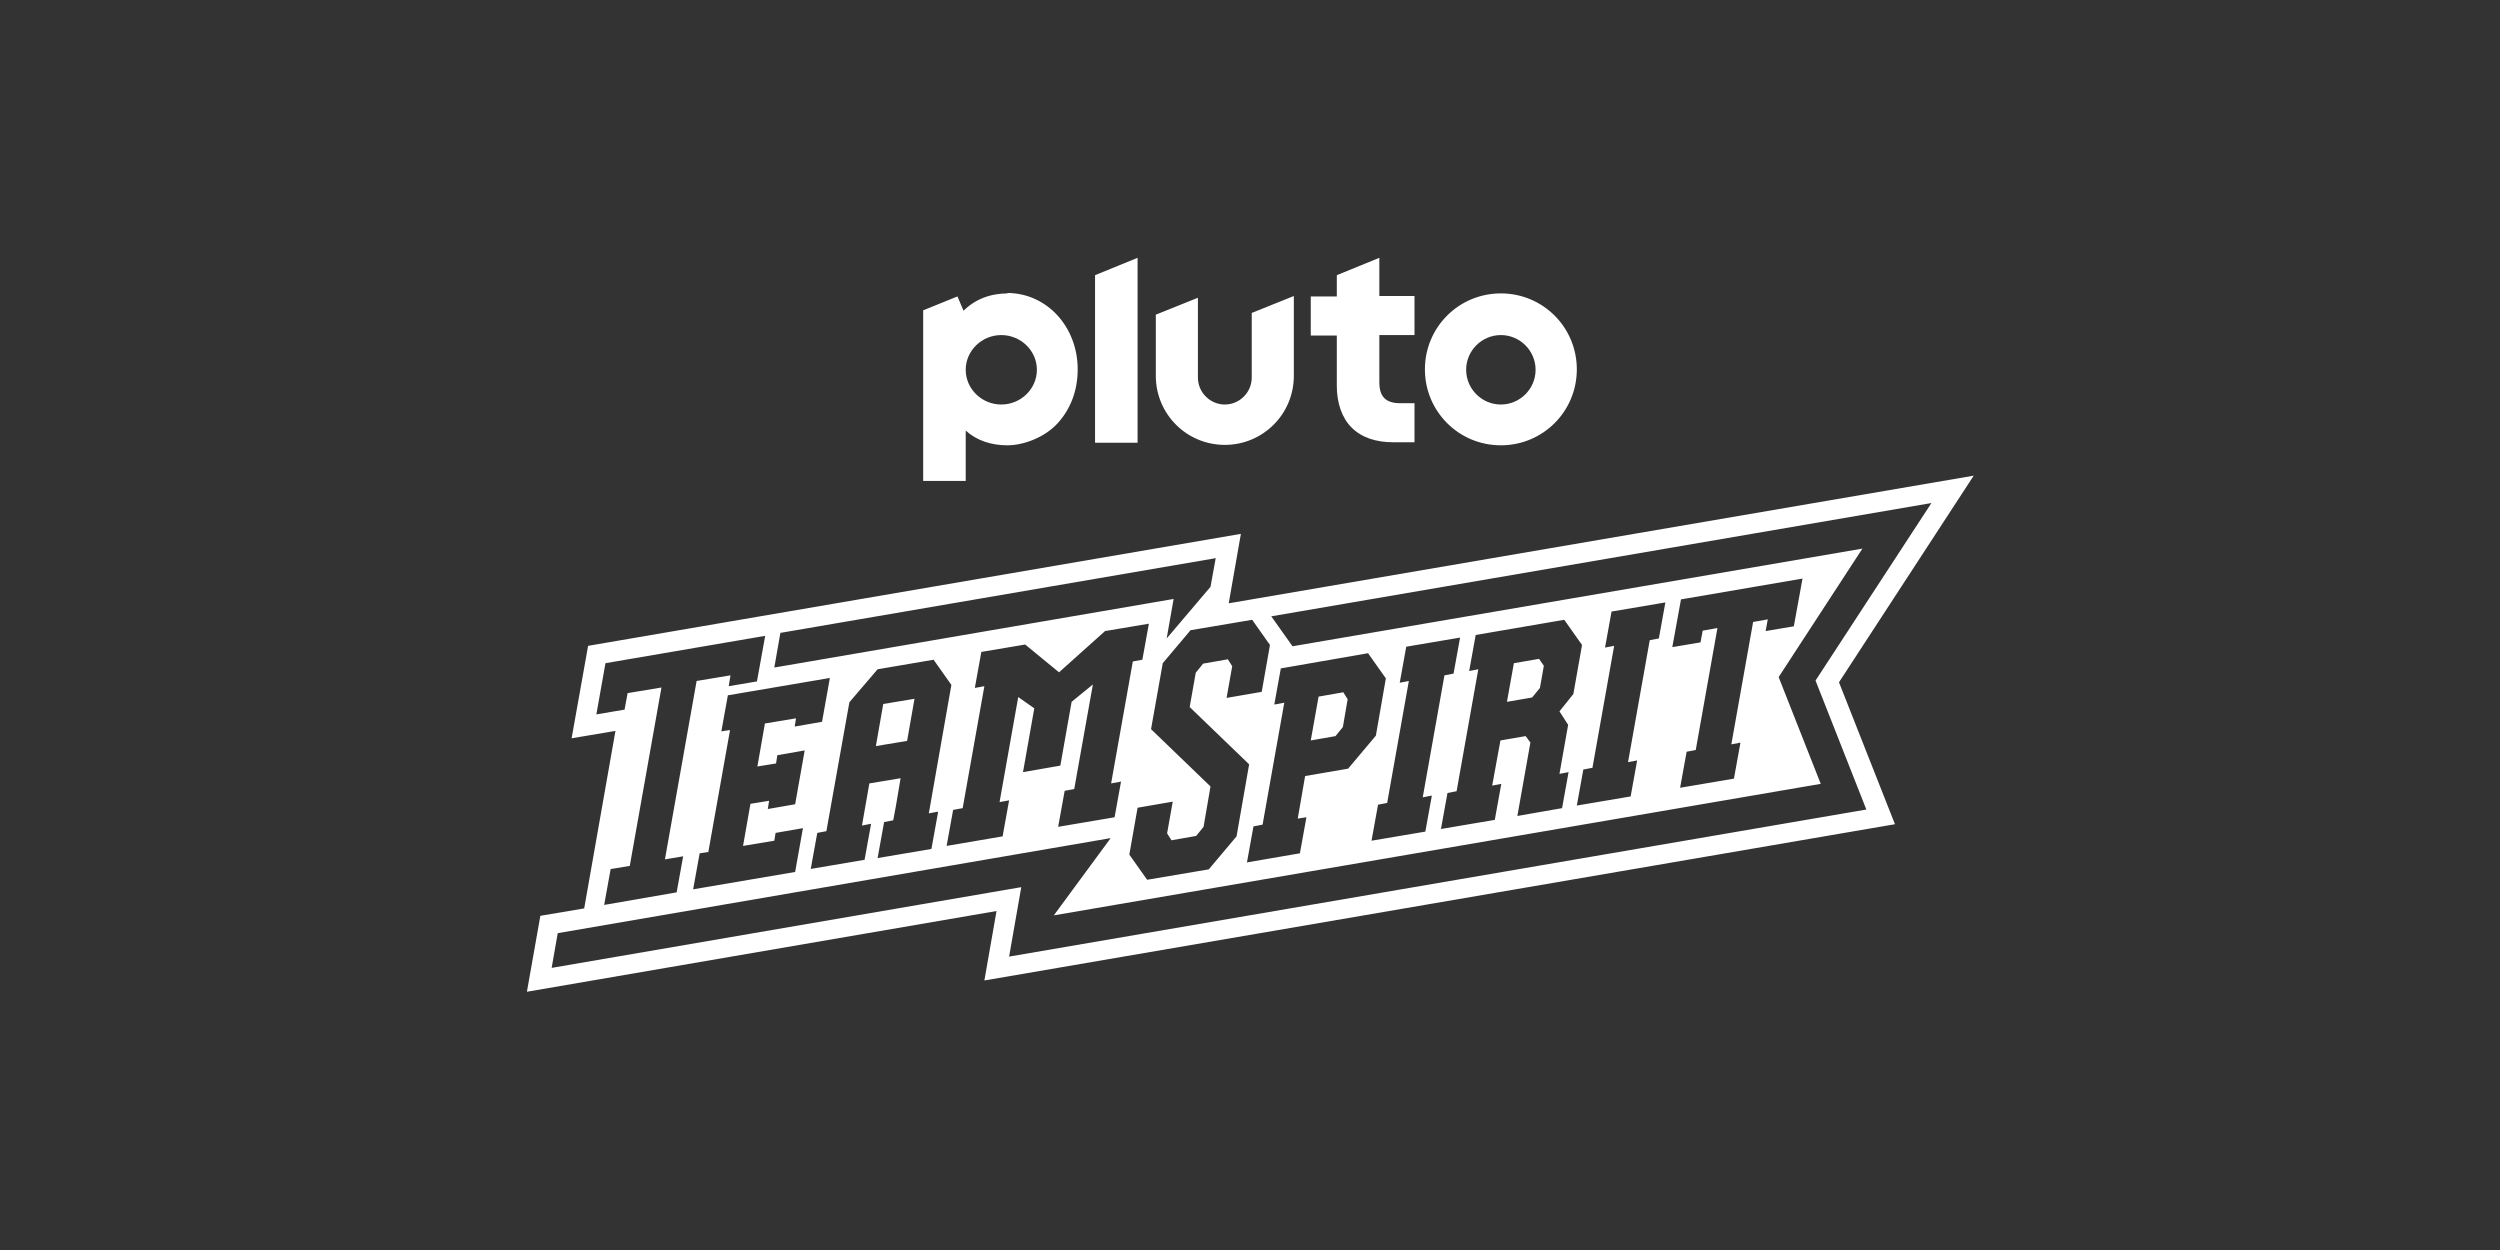
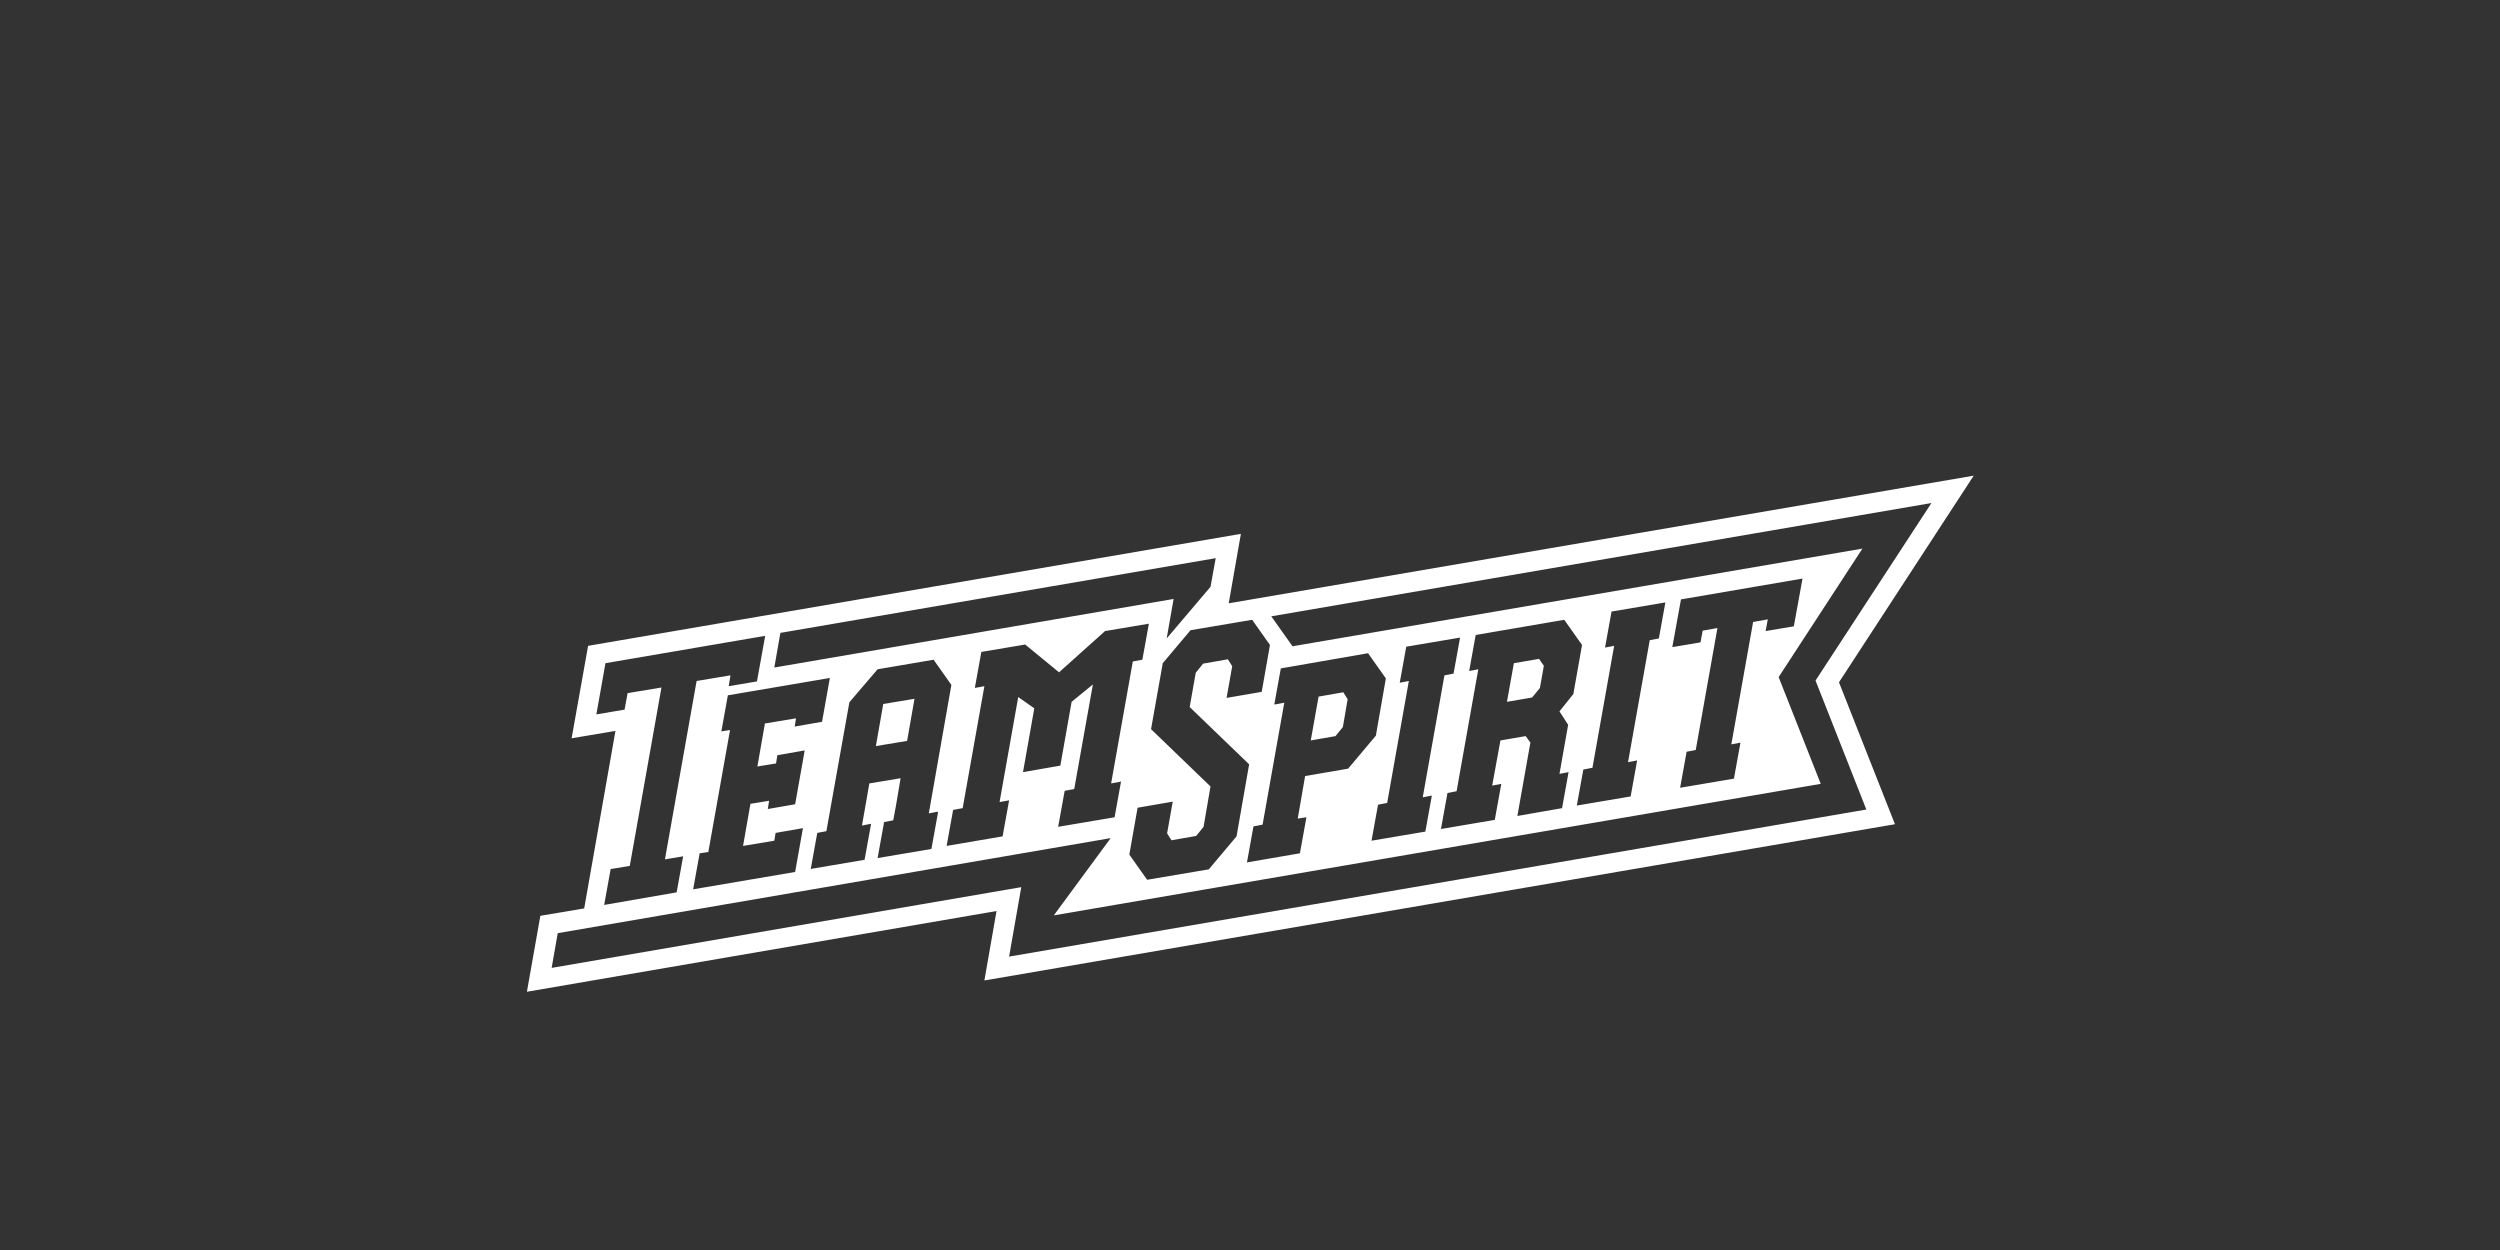
<svg xmlns="http://www.w3.org/2000/svg" id="Logo" viewBox="0 0 576 288">
  <rect x="0" y="0" width="576" height="288" fill="#333333" stroke="none" />
  <defs>
    <style>.cls-1{fill:#fff;stroke-width:0px;}</style>
  </defs>
-   <path class="cls-1" d="M345.8,67.6c-9.7,0-17.5,7.8-17.5,17.5s7.8,17.5,17.5,17.5,17.5-7.8,17.5-17.5-7.8-17.5-17.5-17.5ZM345.8,93.2c-4.4,0-8-3.6-8-8s3.6-8,8-8,8,3.6,8,8-3.6,8-8,8ZM317.8,59.4l-9.8,4v4.9h-6v9h6v11.6c0,4,1.2,7.4,3.4,9.6,2.3,2.3,5.6,3.4,9.6,3.4h4.9v-9h-3.3c-3.3,0-4.8-1.5-4.8-4.8v-10.9h8.1v-9h-8.1v-8.8ZM288.4,87c0,3.4-2.8,6.2-6.2,6.2s-6.2-2.8-6.2-6.2v-18.4l-9.7,3.9v14.1c0,8.8,7.1,15.9,15.9,15.9s15.9-7.1,15.9-15.9v-18.4l-9.7,3.9v14.8ZM252.3,102h9.8v-42.6l-9.8,4v38.6ZM232.2,67.6c-4.1,0-7.6,1.4-10.2,4l-1.4-3.3-7.9,3.2v39.3h9.8v-11.6c2.5,2.3,5.9,3.4,9.6,3.4s8.6-1.8,11.6-5.1c3-3.3,4.6-7.6,4.6-12.4,0-9.8-7.1-17.6-16.3-17.6ZM230.7,93.2c-4.5,0-8.2-3.6-8.2-8s3.7-8,8.2-8,8.2,3.6,8.2,8-3.7,8-8.2,8Z" />
  <path class="cls-1" d="M454.7,109.6l-171.6,29.4,2.8-16-150.4,25.8-3.8,21.3,10.1-1.7-7.2,40.9-10.1,1.7-3.1,17.5,108.2-18.6-2.8,16,209.8-36-12.9-32.7,31.1-47.7ZM288.5,142.8l4.1,5.8-1.9,10.8-8.1,1.4,1.3-7.3-1-1.6-5.7,1-1.7,2.1-1.4,7.9,13.7,13.2-2.9,16.6-6.4,7.6-14.2,2.4-4.1-5.8,1.9-10.8,8.1-1.4-1.3,7.3,1,1.6,5.7-1,1.7-2.1,1.6-9.3-13.7-13.2,2.7-15.2,6.4-7.6,14.2-2.4ZM293.6,162.3l1.5-8.3,20.1-3.5,4.1,5.8-2.3,13.2-6.4,7.6-9.9,1.7-1.7,9.8,2-.3-1.5,8.3-12.2,2.1,1.5-8.3,2.1-.4,5-28.1-2.1.4ZM322.5,157.3l1.5-8.3,12.4-2.1-1.5,8.3-2.1.4-5,28.1,2.1-.4-1.5,8.3-12.4,2.1,1.5-8.3,2.1-.4,5-28.1-2.1.4ZM338.5,154.6l1.5-8.3,20.4-3.5,4.1,5.8-2,11.3-3.2,4,2,3.1-2,11.3,2.1-.4-1.5,8.3-10.3,1.8,3-16.9c-.2-.3-.4-.6-.5-.7-.1-.2-.3-.4-.6-.8l-5.8,1-1.9,10.4,2.1-.4-1.5,8.3-12.4,2.1,1.5-8.3,2.1-.4,5-28.1-2.1.4ZM369.8,149.2l1.5-8.3,12.4-2.1-1.5,8.3-2.1.4-5,28.1,2.1-.4-1.5,8.3-12.4,2.1,1.5-8.3,2.1-.4,5-28.1-2.1.4ZM258.3,180l-1.5,8.3-13,2.2,1.5-8.3,2.2-.4,4.3-24.1-4.9,4-2.6,14.7-8.6,1.5,2.6-14.7-3.7-2.6-4.3,24.2,2.2-.4-1.5,8.3-12.9,2.2,1.5-8.3,2.2-.4,5-28.1-2.2.4,1.5-8.3,10.1-1.7,7.8,6.4,10.6-9.5,10.1-1.7-1.5,8.3-2.2.4-5,28.1,2.2-.4ZM216.1,187.3l-1.5,8.3-12.4,2.1,1.5-8.3,2.1-.4.6-3.2,1.1-6.5-7.2,1.2-1.7,9.7,2.1-.4-1.5,8.3-12.4,2.1,1.5-8.3,2.1-.4,5.3-29.7,6.5-7.6,12.9-2.2,4.1,5.8-5.2,29.6,2.1-.4ZM176.2,166.9l-1.7,9.7,4.3-.7.3-1.9,6.3-1.1-2.2,12.4-6.3,1.1.3-1.9-4.3.7-1.7,9.7,7.2-1.2.3-1.8,6.3-1.1-1.8,10.1-23.5,4,1.5-8.3,2-.3,5-28.1-2,.3,1.5-8.3,23.5-4-1.8,10.1-6.3,1.1.3-1.9-7.2,1.2ZM179.9,145.8l100.2-17.2-1.2,6.6-10.1,11.9,1.6-9.1-92,15.8,1.4-8ZM140.9,200.2l4.2-.7,7.3-41.1-7.8,1.3-.7,3.8-6.5,1.1,2.1-11.8,36.8-6.3-1.9,10.5-6.5,1.1.4-2.5-7.8,1.3-7.3,41.1,4.2-.7-1.5,8.3-16.7,2.9,1.5-8.3ZM430.1,186.5l-197.6,33.9,2.8-16-108.2,18.6,1.4-8,127.4-21.9-13.1,17.8,176.7-30.3-9.7-24.6,19.3-29.6-131.3,22.5-4.9-6.9,152.1-26.1-26.7,40.9,11.7,29.7ZM403.9,143.4l-5,28.1,2.1-.4-1.5,8.3-12.4,2.1,1.5-8.3,2.1-.4,5-28.1-3.4.6-.5,2.7-6.5,1.1,2-11,28-4.8-2,11-6.5,1.1.5-2.7-3.4.6ZM203.5,162.2l7.2-1.2-1.7,9.7-7.2,1.2,1.7-9.7ZM353,160.7l-5.8,1,1.6-8.9,5.8-1,1.1,1.6-.9,5.1-1.8,2.2ZM307.7,169.6l-5.7,1,1.8-10.1,5.7-1,1,1.6-1.1,6.4-1.7,2.1Z" />
</svg>